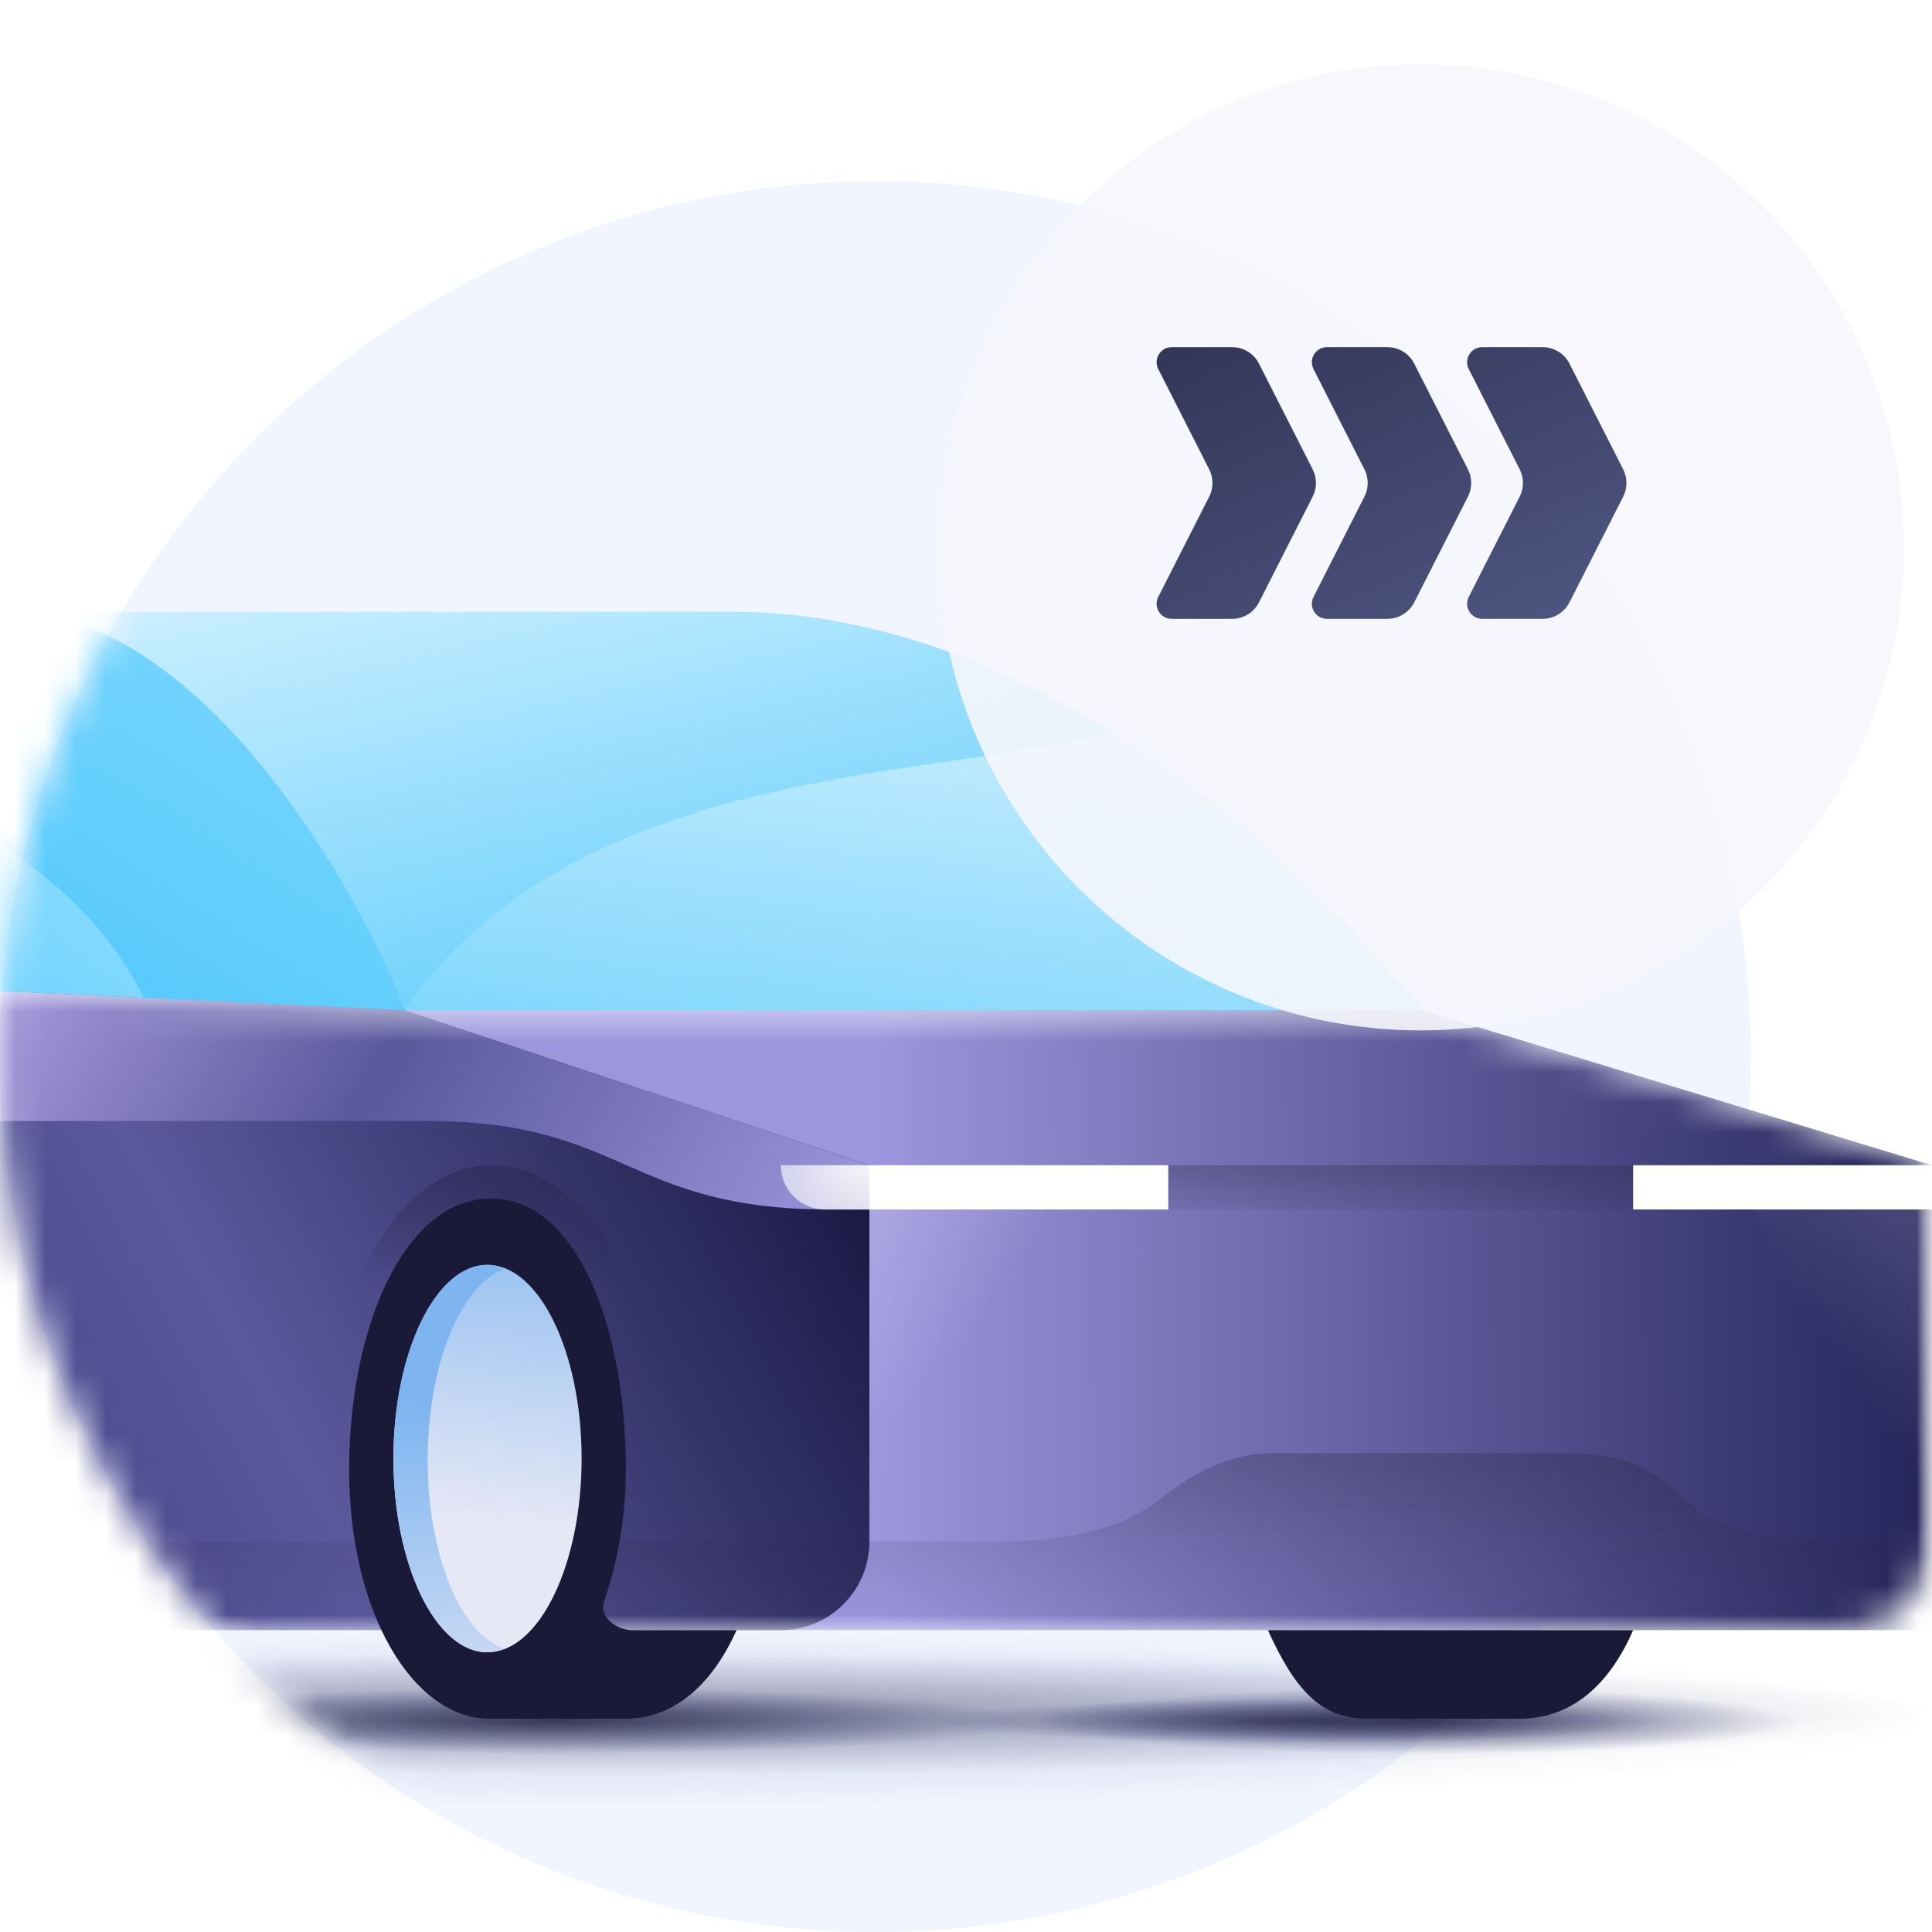
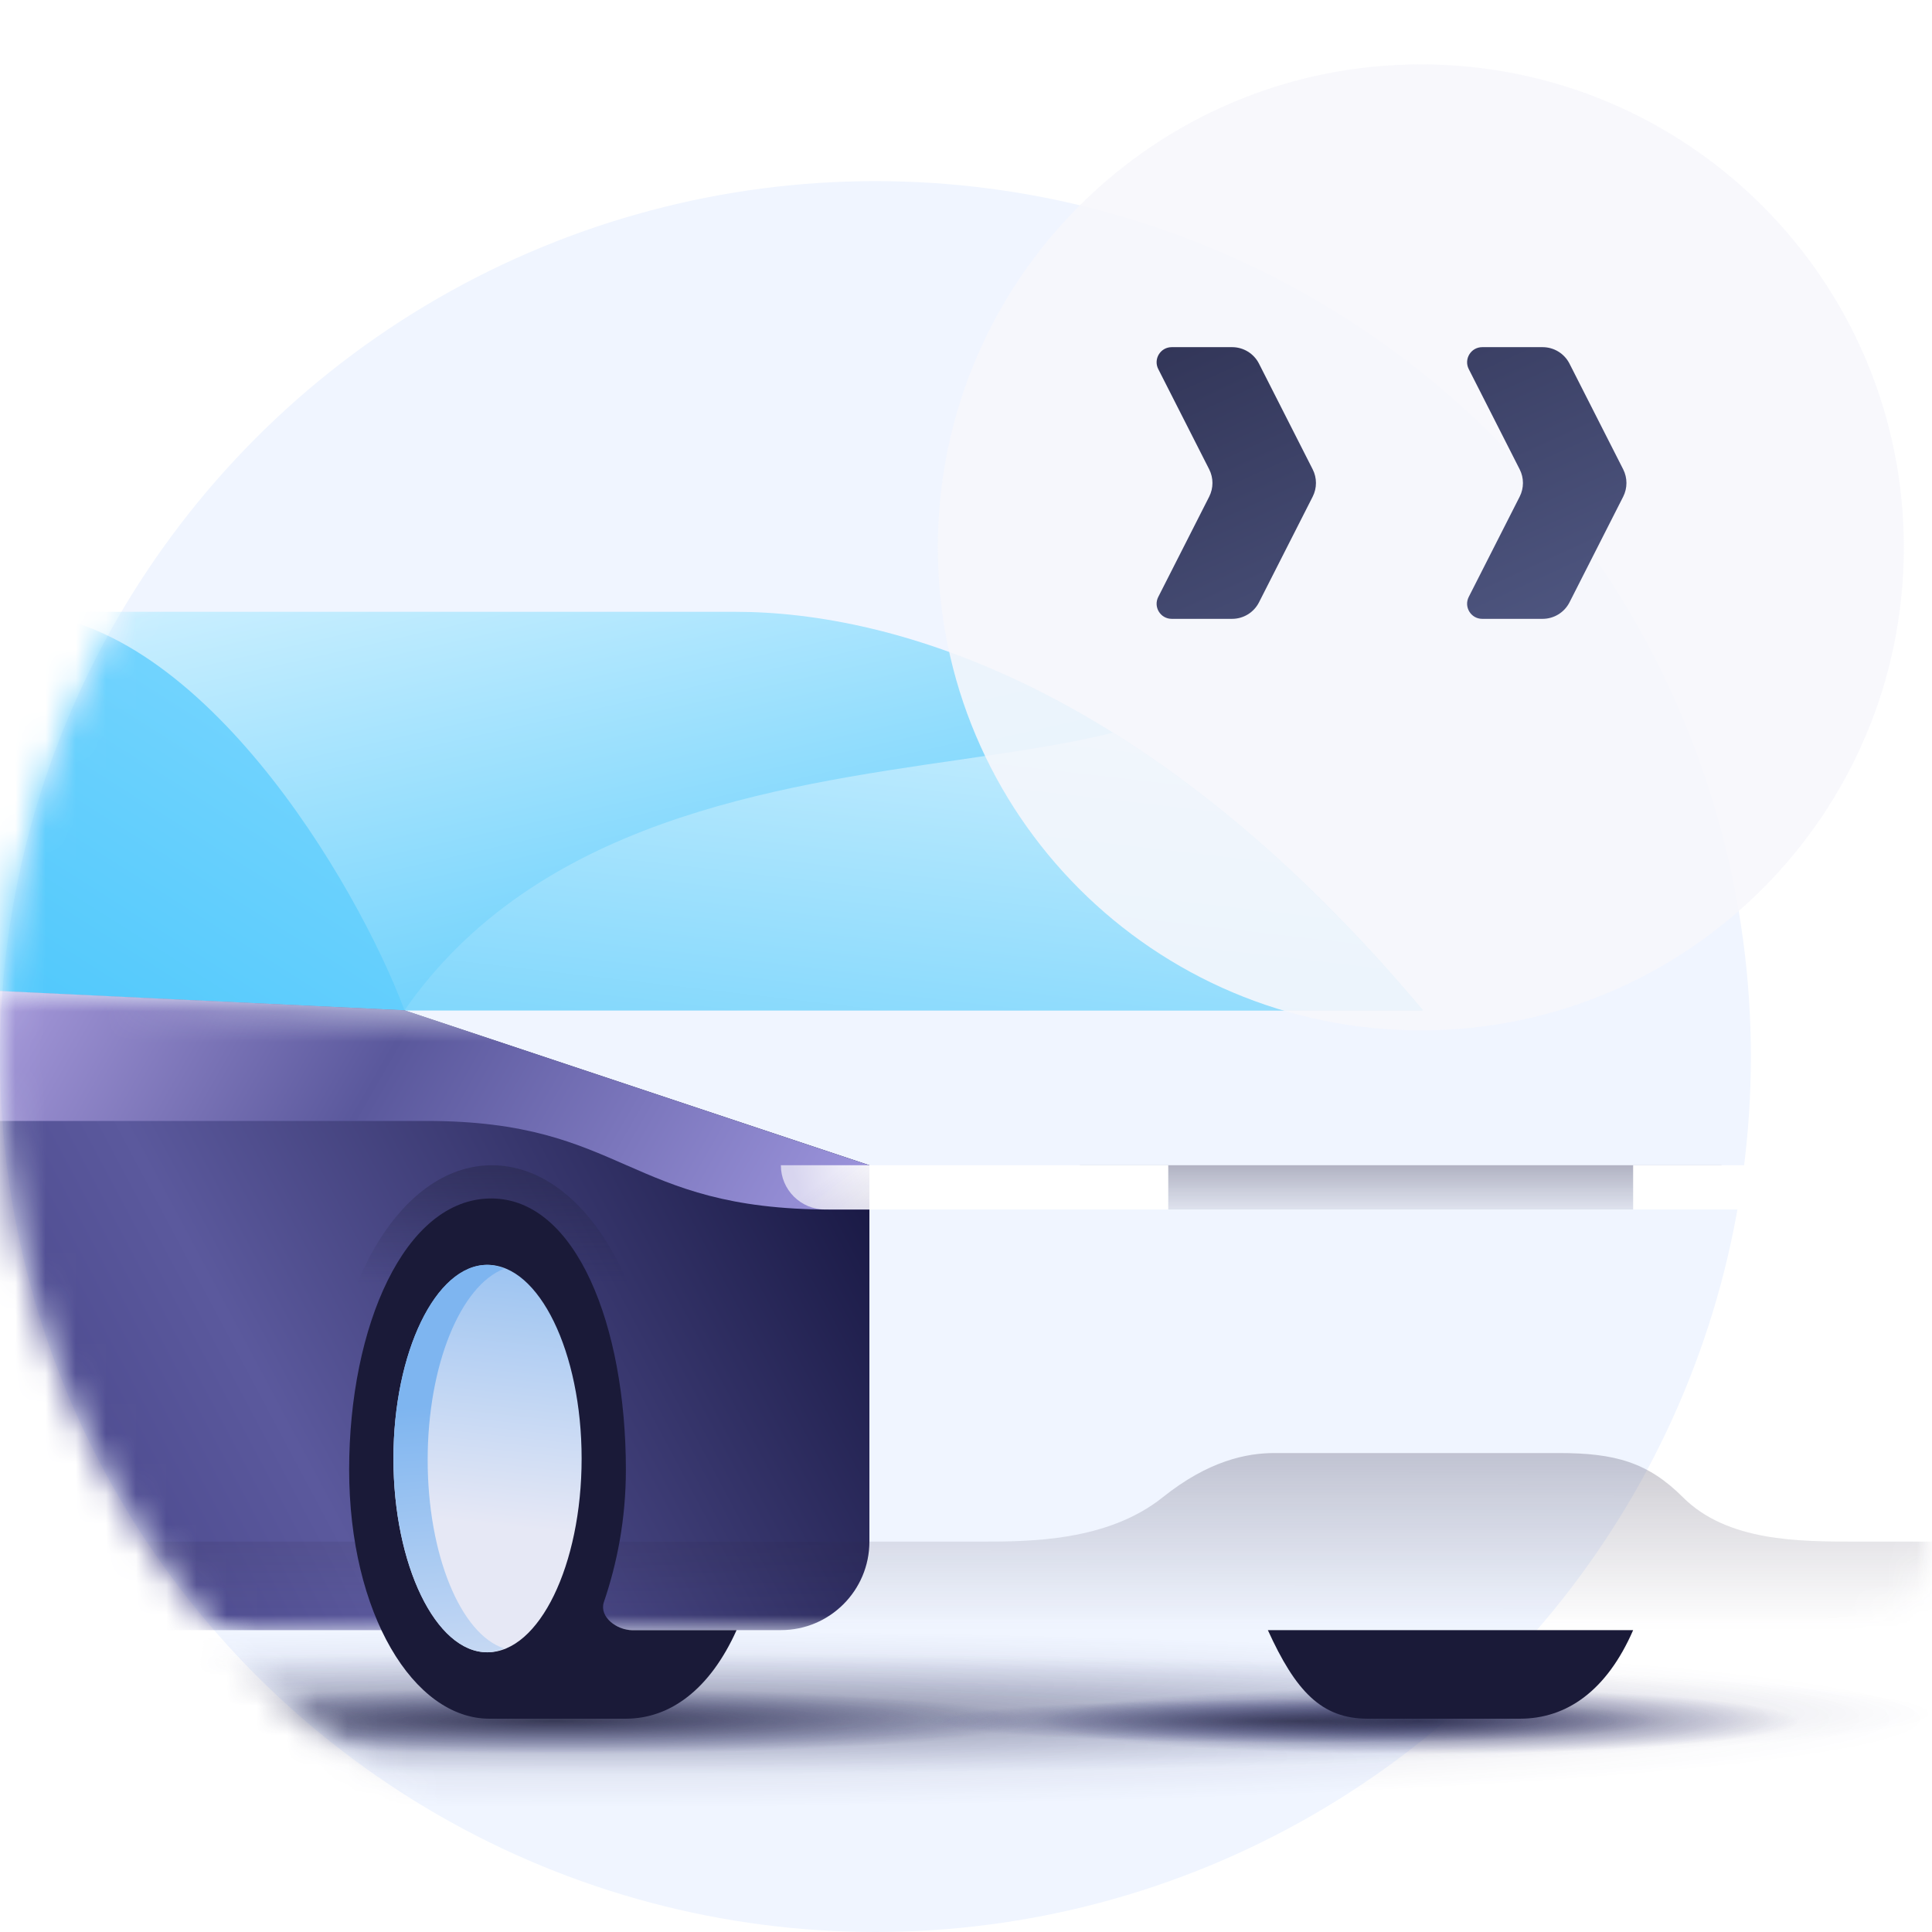
<svg xmlns="http://www.w3.org/2000/svg" width="64" height="64" viewBox="0 0 64 64" fill="none">
  <circle cx="29" cy="35" r="29" fill="#F0F5FF" />
  <mask id="mask0_1814_18708" style="mask-type:alpha" maskUnits="userSpaceOnUse" x="0" y="0" width="64" height="64">
    <path fill-rule="evenodd" clip-rule="evenodd" d="M0 0H30H64V15V64H30V63.983C29.668 63.994 29.335 64 29 64C12.984 64 0 51.016 0 35C0 27.246 3.043 20.203 8 15H0V0Z" fill="#C4C4C4" />
  </mask>
  <g mask="url(#mask0_1814_18708)">
    <path opacity="0.75" d="M20 59.867C44.3 59.867 64 58.553 64 56.933C64 55.313 44.3 54 20 54C-4.301 54 -24 55.313 -24 56.933C-24 58.553 -4.301 59.867 20 59.867Z" fill="url(#paint0_radial_1814_18708)" />
    <path opacity="0.75" d="M20 58.767C44.3 58.767 64 57.864 64 56.75C64 55.636 44.3 54.733 20 54.733C-4.301 54.733 -24 55.636 -24 56.75C-24 57.864 -4.301 58.767 20 58.767Z" fill="url(#paint1_radial_1814_18708)" />
    <path opacity="0.8" d="M46.95 58.106C53.936 58.106 59.6 57.614 59.6 57.006C59.6 56.399 53.936 55.906 46.95 55.906C39.963 55.906 34.3 56.399 34.3 57.006C34.3 57.614 39.963 58.106 46.95 58.106Z" fill="url(#paint2_radial_1814_18708)" />
    <path opacity="0.8" d="M-10.25 58.4C-2.656 58.4 3.5 57.743 3.5 56.934C3.5 56.123 -2.656 55.467 -10.25 55.467C-17.844 55.467 -24 56.123 -24 56.934C-24 57.743 -17.844 58.4 -10.25 58.4Z" fill="url(#paint3_radial_1814_18708)" />
    <path opacity="0.8" d="M18.35 58.106C27.058 58.106 34.117 57.614 34.117 57.006C34.117 56.399 27.058 55.906 18.35 55.906C9.642 55.906 2.583 56.399 2.583 57.006C2.583 57.614 9.642 58.106 18.35 58.106Z" fill="url(#paint4_radial_1814_18708)" />
    <path opacity="0.64" d="M42.99 57.74C49.774 57.74 55.273 57.412 55.273 57.007C55.273 56.602 49.774 56.273 42.99 56.273C36.206 56.273 30.706 56.602 30.706 57.007C30.706 57.412 36.206 57.74 42.99 57.74Z" fill="url(#paint5_radial_1814_18708)" />
    <path opacity="0.64" d="M-9.26 57.74C-2.476 57.74 3.023 57.412 3.023 57.007C3.023 56.602 -2.476 56.273 -9.26 56.273C-16.044 56.273 -21.544 56.602 -21.544 57.007C-21.544 57.412 -16.044 57.74 -9.26 57.74Z" fill="url(#paint6_radial_1814_18708)" />
    <path d="M47.133 33.467C38.206 22.819 29.68 20.267 24.36 20.267H0.017L13.4 33.467H47.133Z" fill="url(#paint7_linear_1814_18708)" />
    <path d="M36.869 24.268C40.11 26.29 43.59 29.241 47.133 33.467H13.4C17.759 27.2 25.593 26.064 31.788 25.166C33.684 24.891 35.426 24.638 36.869 24.268Z" fill="url(#paint8_linear_1814_18708)" />
    <path d="M0.347 20.269C-9.517 20.269 -17.4 32 -17.4 32L13.4 33.467C11.81 29.226 6.523 20.269 0.347 20.269Z" fill="url(#paint9_linear_1814_18708)" />
-     <path d="M4.771 33.056C2.785 29.082 -1.046 27.215 -4.472 25.546C-5.989 24.806 -7.427 24.106 -8.59 23.278C-13.684 26.629 -17.143 31.623 -17.386 31.98C-17.276 31.992 -17.165 32.004 -17.054 32.017L4.771 33.056Z" fill="url(#paint10_linear_1814_18708)" />
    <mask id="mask1_1814_18708" style="mask-type:alpha" maskUnits="userSpaceOnUse" x="-24" y="32" width="88" height="22">
      <path fill-rule="evenodd" clip-rule="evenodd" d="M13.4 33.467L-17.4 32L-21.983 33.467C-21.983 33.467 -22.864 38.689 -23.706 44.964C-23.9 46.412 -23.54 47.883 -22.647 49.039C-21.095 51.049 -18.609 54 -17.4 54H13.4H25.868H61.067C62.687 54 64 52.687 64 51.067V38.6L47.133 33.467L13.4 33.467Z" fill="url(#paint11_linear_1814_18708)" />
    </mask>
    <g mask="url(#mask1_1814_18708)">
-       <path d="M64 54V38.6L47.133 33.467H13.4V54H64Z" fill="url(#paint12_linear_1814_18708)" />
      <path d="M28.8 51.067C28.8 52.687 27.487 54 25.867 54C15.926 54 -15.965 54 -17.49 54C-19.299 54 -24 47.217 -24 47.217C-23.096 39.99 -22.011 33.467 -22.011 33.467L-17.49 32L13.4 33.467L28.8 38.6V51.067Z" fill="url(#paint13_linear_1814_18708)" />
      <path fill-rule="evenodd" clip-rule="evenodd" d="M55.75 49.6C57.217 51.067 59.6 51.067 61.433 51.067H32.54C34.08 51.067 36.683 51.067 38.517 49.6C40.039 48.382 41.303 48.134 42.22 48.134H51.643C53.513 48.134 54.596 48.446 55.75 49.6ZM64 51.067H-24V54.001H64V51.067Z" fill="url(#paint14_linear_1814_18708)" />
-       <path fill-rule="evenodd" clip-rule="evenodd" d="M55.75 49.6C57.217 51.067 59.6 51.067 61.433 51.067H32.54C34.08 51.067 36.683 51.067 38.517 49.6C40.039 48.382 41.303 48.134 42.22 48.134H51.643C53.513 48.134 54.596 48.446 55.75 49.6ZM64 51.067H-24V54.001H64V51.067Z" fill="url(#paint15_linear_1814_18708)" />
      <path d="M28.8 38.6L13.4 33.467L-17.4 32L-21.983 33.467C-19.233 34.933 -13.11 37.133 -2.733 37.133H14.133C20.733 37.133 20.733 40.067 27.509 40.067C28.981 40.067 28.8 40.067 28.8 40.067C28.8 38.6 28.8 40.067 28.8 38.6Z" fill="url(#paint16_linear_1814_18708)" />
    </g>
    <path opacity="0.8" d="M35.767 38.6H57.033L54.1 40.066H38.7L35.767 38.6Z" fill="url(#paint17_linear_1814_18708)" />
    <path d="M64 38.6H54.1V40.066H64V38.6Z" fill="white" />
    <path d="M38.7 40.066H28.8C28.8 40.066 28.8 39.406 28.8 38.6H38.7V40.066Z" fill="white" />
    <path d="M28.8 40.066H27.333C26.523 40.066 25.867 39.41 25.867 38.6V38.6H28.8V40.066Z" fill="url(#paint18_radial_1814_18708)" />
    <rect x="25.867" y="38.6" width="2.933" height="1.467" fill="url(#paint19_linear_1814_18708)" />
-     <path opacity="0.24" d="M34.666 40.066L31.037 51.066H28.8V40.066H34.666Z" fill="url(#paint20_linear_1814_18708)" />
    <path opacity="0.24" d="M58.133 40.066L62.093 51.066H64V40.066H58.133Z" fill="url(#paint21_linear_1814_18708)" />
    <path opacity="0.64" d="M21.833 51.067C21.833 50.334 21.833 48.656 21.833 47.964C21.833 42.79 19.376 38.601 16.294 38.601C13.212 38.601 10.833 42.79 10.833 47.964C10.833 48.656 10.833 50.334 10.833 51.067" fill="url(#paint22_linear_1814_18708)" />
    <path d="M20.943 54.001C20.428 54.001 19.853 53.565 20 53.084C20.441 51.79 20.733 50.334 20.733 48.684C20.733 43.914 19.083 39.701 16.273 39.701C13.4 39.701 11.566 43.951 11.566 48.684C11.566 53.455 13.703 56.934 16.21 56.934H20.733C22.204 56.934 23.517 55.961 24.4 54.001H20.943Z" fill="#1A1A38" />
    <path d="M42 54.001C42.917 56.018 43.774 56.934 45.3 56.934H50.354C51.9 56.934 53.225 56.008 54.1 54.001H42Z" fill="#1A1A38" />
    <path d="M13.033 48.317C13.033 51.844 14.44 54.734 16.15 54.734C17.86 54.734 19.267 51.844 19.267 48.317C19.267 44.79 17.86 41.9 16.15 41.9C14.44 41.9 13.033 44.79 13.033 48.317Z" fill="url(#paint23_linear_1814_18708)" />
    <g style="mix-blend-mode:multiply">
      <path d="M14.167 48.36C14.167 45.215 15.263 42.58 16.7 42.028C16.511 41.943 16.322 41.9 16.133 41.9C14.432 41.9 13.033 44.79 13.033 48.317C13.033 51.844 14.432 54.734 16.133 54.734C16.322 54.734 16.511 54.691 16.7 54.606C15.263 54.139 14.167 51.504 14.167 48.36Z" fill="url(#paint24_linear_1814_18708)" />
    </g>
    <g opacity="0.88">
      <g filter="url(#filter0_d_1814_18708)">
        <path fill-rule="evenodd" clip-rule="evenodd" d="M46 32C54.837 32 62 24.837 62 16C62 7.163 54.837 0 46 0C37.163 0 30 7.163 30 16C30 24.837 37.163 32 46 32Z" fill="#F7F7FC" />
      </g>
    </g>
-     <path d="M43.512 12.226C43.343 11.894 43.584 11.5 43.958 11.5H45.958C46.334 11.5 46.679 11.711 46.849 12.047L48.627 15.547C48.772 15.832 48.772 16.168 48.627 16.453L46.849 19.953C46.679 20.288 46.334 20.5 45.958 20.5H43.958C43.584 20.5 43.343 20.106 43.512 19.774L45.198 16.453C45.343 16.168 45.343 15.832 45.198 15.547L43.512 12.226Z" fill="url(#paint25_linear_1814_18708)" />
    <path d="M48.654 12.226C48.486 11.894 48.727 11.5 49.1 11.5H51.1C51.477 11.5 51.822 11.711 51.992 12.047L53.77 15.547C53.914 15.832 53.914 16.168 53.77 16.453L51.992 19.953C51.822 20.288 51.477 20.5 51.1 20.5H49.1C48.727 20.5 48.486 20.106 48.654 19.774L50.341 16.453C50.486 16.168 50.486 15.832 50.341 15.547L48.654 12.226Z" fill="url(#paint26_linear_1814_18708)" />
    <path d="M38.369 12.226C38.2 11.894 38.441 11.5 38.815 11.5H40.815C41.191 11.5 41.536 11.711 41.706 12.047L43.484 15.547C43.629 15.832 43.629 16.168 43.484 16.453L41.706 19.953C41.536 20.288 41.191 20.5 40.815 20.5H38.815C38.441 20.5 38.2 20.106 38.369 19.774L40.056 16.453C40.2 16.168 40.2 15.832 40.056 15.547L38.369 12.226Z" fill="url(#paint27_linear_1814_18708)" />
  </g>
  <defs>
    <filter id="filter0_d_1814_18708" x="30" y="0" width="34.133" height="35.2" filterUnits="userSpaceOnUse" color-interpolation-filters="sRGB">
      <feFlood flood-opacity="0" result="BackgroundImageFix" />
      <feColorMatrix in="SourceAlpha" type="matrix" values="0 0 0 0 0 0 0 0 0 0 0 0 0 0 0 0 0 0 127 0" result="hardAlpha" />
      <feOffset dx="1.067" dy="2.133" />
      <feGaussianBlur stdDeviation="0.533" />
      <feColorMatrix type="matrix" values="0 0 0 0 0.129 0 0 0 0 0.133 0 0 0 0 0.251 0 0 0 0.06 0" />
      <feBlend mode="normal" in2="BackgroundImageFix" result="effect1_dropShadow_1814_18708" />
      <feBlend mode="normal" in="SourceGraphic" in2="effect1_dropShadow_1814_18708" result="shape" />
    </filter>
    <radialGradient id="paint0_radial_1814_18708" cx="0" cy="0" r="1" gradientUnits="userSpaceOnUse" gradientTransform="translate(19.996 56.94) rotate(90) scale(2.933 44)">
      <stop stop-color="#212240" stop-opacity="0.23" />
      <stop offset="1" stop-color="#23266A" stop-opacity="0" />
    </radialGradient>
    <radialGradient id="paint1_radial_1814_18708" cx="0" cy="0" r="1" gradientUnits="userSpaceOnUse" gradientTransform="translate(19.996 56.756) rotate(90) scale(2.017 44)">
      <stop stop-color="#212240" stop-opacity="0.51" />
      <stop offset="1" stop-color="#23266A" stop-opacity="0" />
    </radialGradient>
    <radialGradient id="paint2_radial_1814_18708" cx="0" cy="0" r="1" gradientUnits="userSpaceOnUse" gradientTransform="translate(46.951 57.013) rotate(90) scale(1.1 12.65)">
      <stop stop-color="#212240" />
      <stop offset="1" stop-color="#23266A" stop-opacity="0" />
    </radialGradient>
    <radialGradient id="paint3_radial_1814_18708" cx="0" cy="0" r="1" gradientUnits="userSpaceOnUse" gradientTransform="translate(-10.251 56.941) rotate(90) scale(1.467 13.75)">
      <stop stop-color="#212240" />
      <stop offset="1" stop-color="#23266A" stop-opacity="0" />
    </radialGradient>
    <radialGradient id="paint4_radial_1814_18708" cx="0" cy="0" r="1" gradientUnits="userSpaceOnUse" gradientTransform="translate(18.349 57.012) rotate(90) scale(1.1 15.766)">
      <stop stop-color="#212240" />
      <stop offset="1" stop-color="#23266A" stop-opacity="0" />
    </radialGradient>
    <radialGradient id="paint5_radial_1814_18708" cx="0" cy="0" r="1" gradientUnits="userSpaceOnUse" gradientTransform="translate(42.987 57.014) rotate(90) scale(0.733 12.266)">
      <stop stop-color="#212240" />
      <stop offset="1" stop-color="#23266A" stop-opacity="0" />
    </radialGradient>
    <radialGradient id="paint6_radial_1814_18708" cx="0" cy="0" r="1" gradientUnits="userSpaceOnUse" gradientTransform="translate(-9.265 57.014) rotate(90) scale(0.733 12.266)">
      <stop stop-color="#212240" />
      <stop offset="1" stop-color="#23266A" stop-opacity="0" />
    </radialGradient>
    <linearGradient id="paint7_linear_1814_18708" x1="21.451" y1="15.169" x2="27.333" y2="41.167" gradientUnits="userSpaceOnUse">
      <stop stop-color="#D1F1FF" />
      <stop offset="1" stop-color="#34BFFA" />
    </linearGradient>
    <linearGradient id="paint8_linear_1814_18708" x1="35.767" y1="17.883" x2="32.034" y2="50.142" gradientUnits="userSpaceOnUse">
      <stop stop-color="#E5F7FF" />
      <stop offset="0.999" stop-color="#32BEFA" />
    </linearGradient>
    <linearGradient id="paint9_linear_1814_18708" x1="25.867" y1="-4.116" x2="-21.427" y2="70.688" gradientUnits="userSpaceOnUse">
      <stop offset="0.001" stop-color="#D1F1FF" />
      <stop offset="0.29" stop-color="#85DAFF" />
      <stop offset="0.638" stop-color="#32BEFA" />
      <stop offset="1" stop-color="#325E9F" />
    </linearGradient>
    <linearGradient id="paint10_linear_1814_18708" x1="4.6" y1="13.667" x2="-20.425" y2="47.699" gradientUnits="userSpaceOnUse">
      <stop offset="0.001" stop-color="#D1F1FF" />
      <stop offset="0.328" stop-color="#85DAFF" />
      <stop offset="0.766" stop-color="#32BEFA" />
      <stop offset="1" stop-color="#325E9F" />
    </linearGradient>
    <linearGradient id="paint11_linear_1814_18708" x1="-23.757" y1="48.545" x2="20.02" y2="64.688" gradientUnits="userSpaceOnUse">
      <stop stop-color="#CFD4E7" />
      <stop offset="0.151" stop-color="#DDE0EE" />
      <stop offset="0.479" stop-color="#D9DDEC" />
      <stop offset="1" stop-color="#D5DAED" />
    </linearGradient>
    <linearGradient id="paint12_linear_1814_18708" x1="64" y1="43.733" x2="29.167" y2="43.89" gradientUnits="userSpaceOnUse">
      <stop offset="0.002" stop-color="#25255C" />
      <stop offset="1" stop-color="#9D95DD" />
    </linearGradient>
    <linearGradient id="paint13_linear_1814_18708" x1="-35.367" y1="43" x2="23.609" y2="11.579" gradientUnits="userSpaceOnUse">
      <stop stop-color="#110E55" />
      <stop offset="0.562" stop-color="#5B599D" />
      <stop offset="0.902" stop-color="#13133C" />
    </linearGradient>
    <linearGradient id="paint14_linear_1814_18708" x1="21.018" y1="54.001" x2="21.019" y2="48.134" gradientUnits="userSpaceOnUse">
      <stop stop-color="#2C2643" stop-opacity="0" />
      <stop offset="1" stop-color="#2C2643" stop-opacity="0.24" />
    </linearGradient>
    <linearGradient id="paint15_linear_1814_18708" x1="20" y1="48.134" x2="20" y2="51.067" gradientUnits="userSpaceOnUse">
      <stop stop-color="#212240" stop-opacity="0.08" />
      <stop offset="1" stop-color="#212240" stop-opacity="0" />
    </linearGradient>
    <linearGradient id="paint16_linear_1814_18708" x1="34.3" y1="40.067" x2="-11.155" y2="14.046" gradientUnits="userSpaceOnUse">
      <stop offset="0.094" stop-color="#9D95DD" />
      <stop offset="0.403" stop-color="#5A589C" />
      <stop offset="0.775" stop-color="#D2BFFF" />
      <stop offset="1" stop-color="#D2BFFF" />
    </linearGradient>
    <linearGradient id="paint17_linear_1814_18708" x1="46.646" y1="40.66" x2="46.646" y2="38.6" gradientUnits="userSpaceOnUse">
      <stop stop-color="#2C2643" stop-opacity="0" />
      <stop offset="1" stop-color="#2C2643" stop-opacity="0.4" />
    </linearGradient>
    <radialGradient id="paint18_radial_1814_18708" cx="0" cy="0" r="1" gradientUnits="userSpaceOnUse" gradientTransform="translate(28.983 38.6) rotate(164.055) scale(2.669 5.339)">
      <stop stop-color="white" stop-opacity="0.96" />
      <stop offset="1" stop-color="white" stop-opacity="0.64" />
    </radialGradient>
    <linearGradient id="paint19_linear_1814_18708" x1="28.983" y1="40.25" x2="27.833" y2="38.693" gradientUnits="userSpaceOnUse">
      <stop stop-color="#212240" stop-opacity="0.08" />
      <stop offset="1" stop-color="#212240" stop-opacity="0" />
    </linearGradient>
    <linearGradient id="paint20_linear_1814_18708" x1="25.317" y1="40.983" x2="31.319" y2="45.381" gradientUnits="userSpaceOnUse">
      <stop stop-color="white" />
      <stop offset="1" stop-color="white" stop-opacity="0" />
    </linearGradient>
    <linearGradient id="paint21_linear_1814_18708" x1="67.667" y1="41.369" x2="61.346" y2="45.729" gradientUnits="userSpaceOnUse">
      <stop stop-color="white" />
      <stop offset="1" stop-color="white" stop-opacity="0" />
    </linearGradient>
    <linearGradient id="paint22_linear_1814_18708" x1="16.337" y1="36.41" x2="16.337" y2="57.241" gradientUnits="userSpaceOnUse">
      <stop offset="0" stop-color="#212240" />
      <stop offset="0.294" stop-color="#212240" stop-opacity="0" />
    </linearGradient>
    <linearGradient id="paint23_linear_1814_18708" x1="15.967" y1="50.491" x2="17.27" y2="38.408" gradientUnits="userSpaceOnUse">
      <stop offset="0" stop-color="#E6E8F5" />
      <stop offset="1" stop-color="#7EB5F0" />
    </linearGradient>
    <linearGradient id="paint24_linear_1814_18708" x1="15.692" y1="58.602" x2="14.738" y2="46.506" gradientUnits="userSpaceOnUse">
      <stop offset="0" stop-color="#E6E8F5" />
      <stop offset="1" stop-color="#7EB5F0" />
    </linearGradient>
    <linearGradient id="paint25_linear_1814_18708" x1="29.451" y1="6" x2="39.517" y2="28.023" gradientUnits="userSpaceOnUse">
      <stop stop-color="#212240" />
      <stop offset="1" stop-color="#515984" />
    </linearGradient>
    <linearGradient id="paint26_linear_1814_18708" x1="29.451" y1="6" x2="39.517" y2="28.023" gradientUnits="userSpaceOnUse">
      <stop stop-color="#212240" />
      <stop offset="1" stop-color="#515984" />
    </linearGradient>
    <linearGradient id="paint27_linear_1814_18708" x1="29.451" y1="6" x2="39.517" y2="28.023" gradientUnits="userSpaceOnUse">
      <stop stop-color="#212240" />
      <stop offset="1" stop-color="#515984" />
    </linearGradient>
  </defs>
</svg>